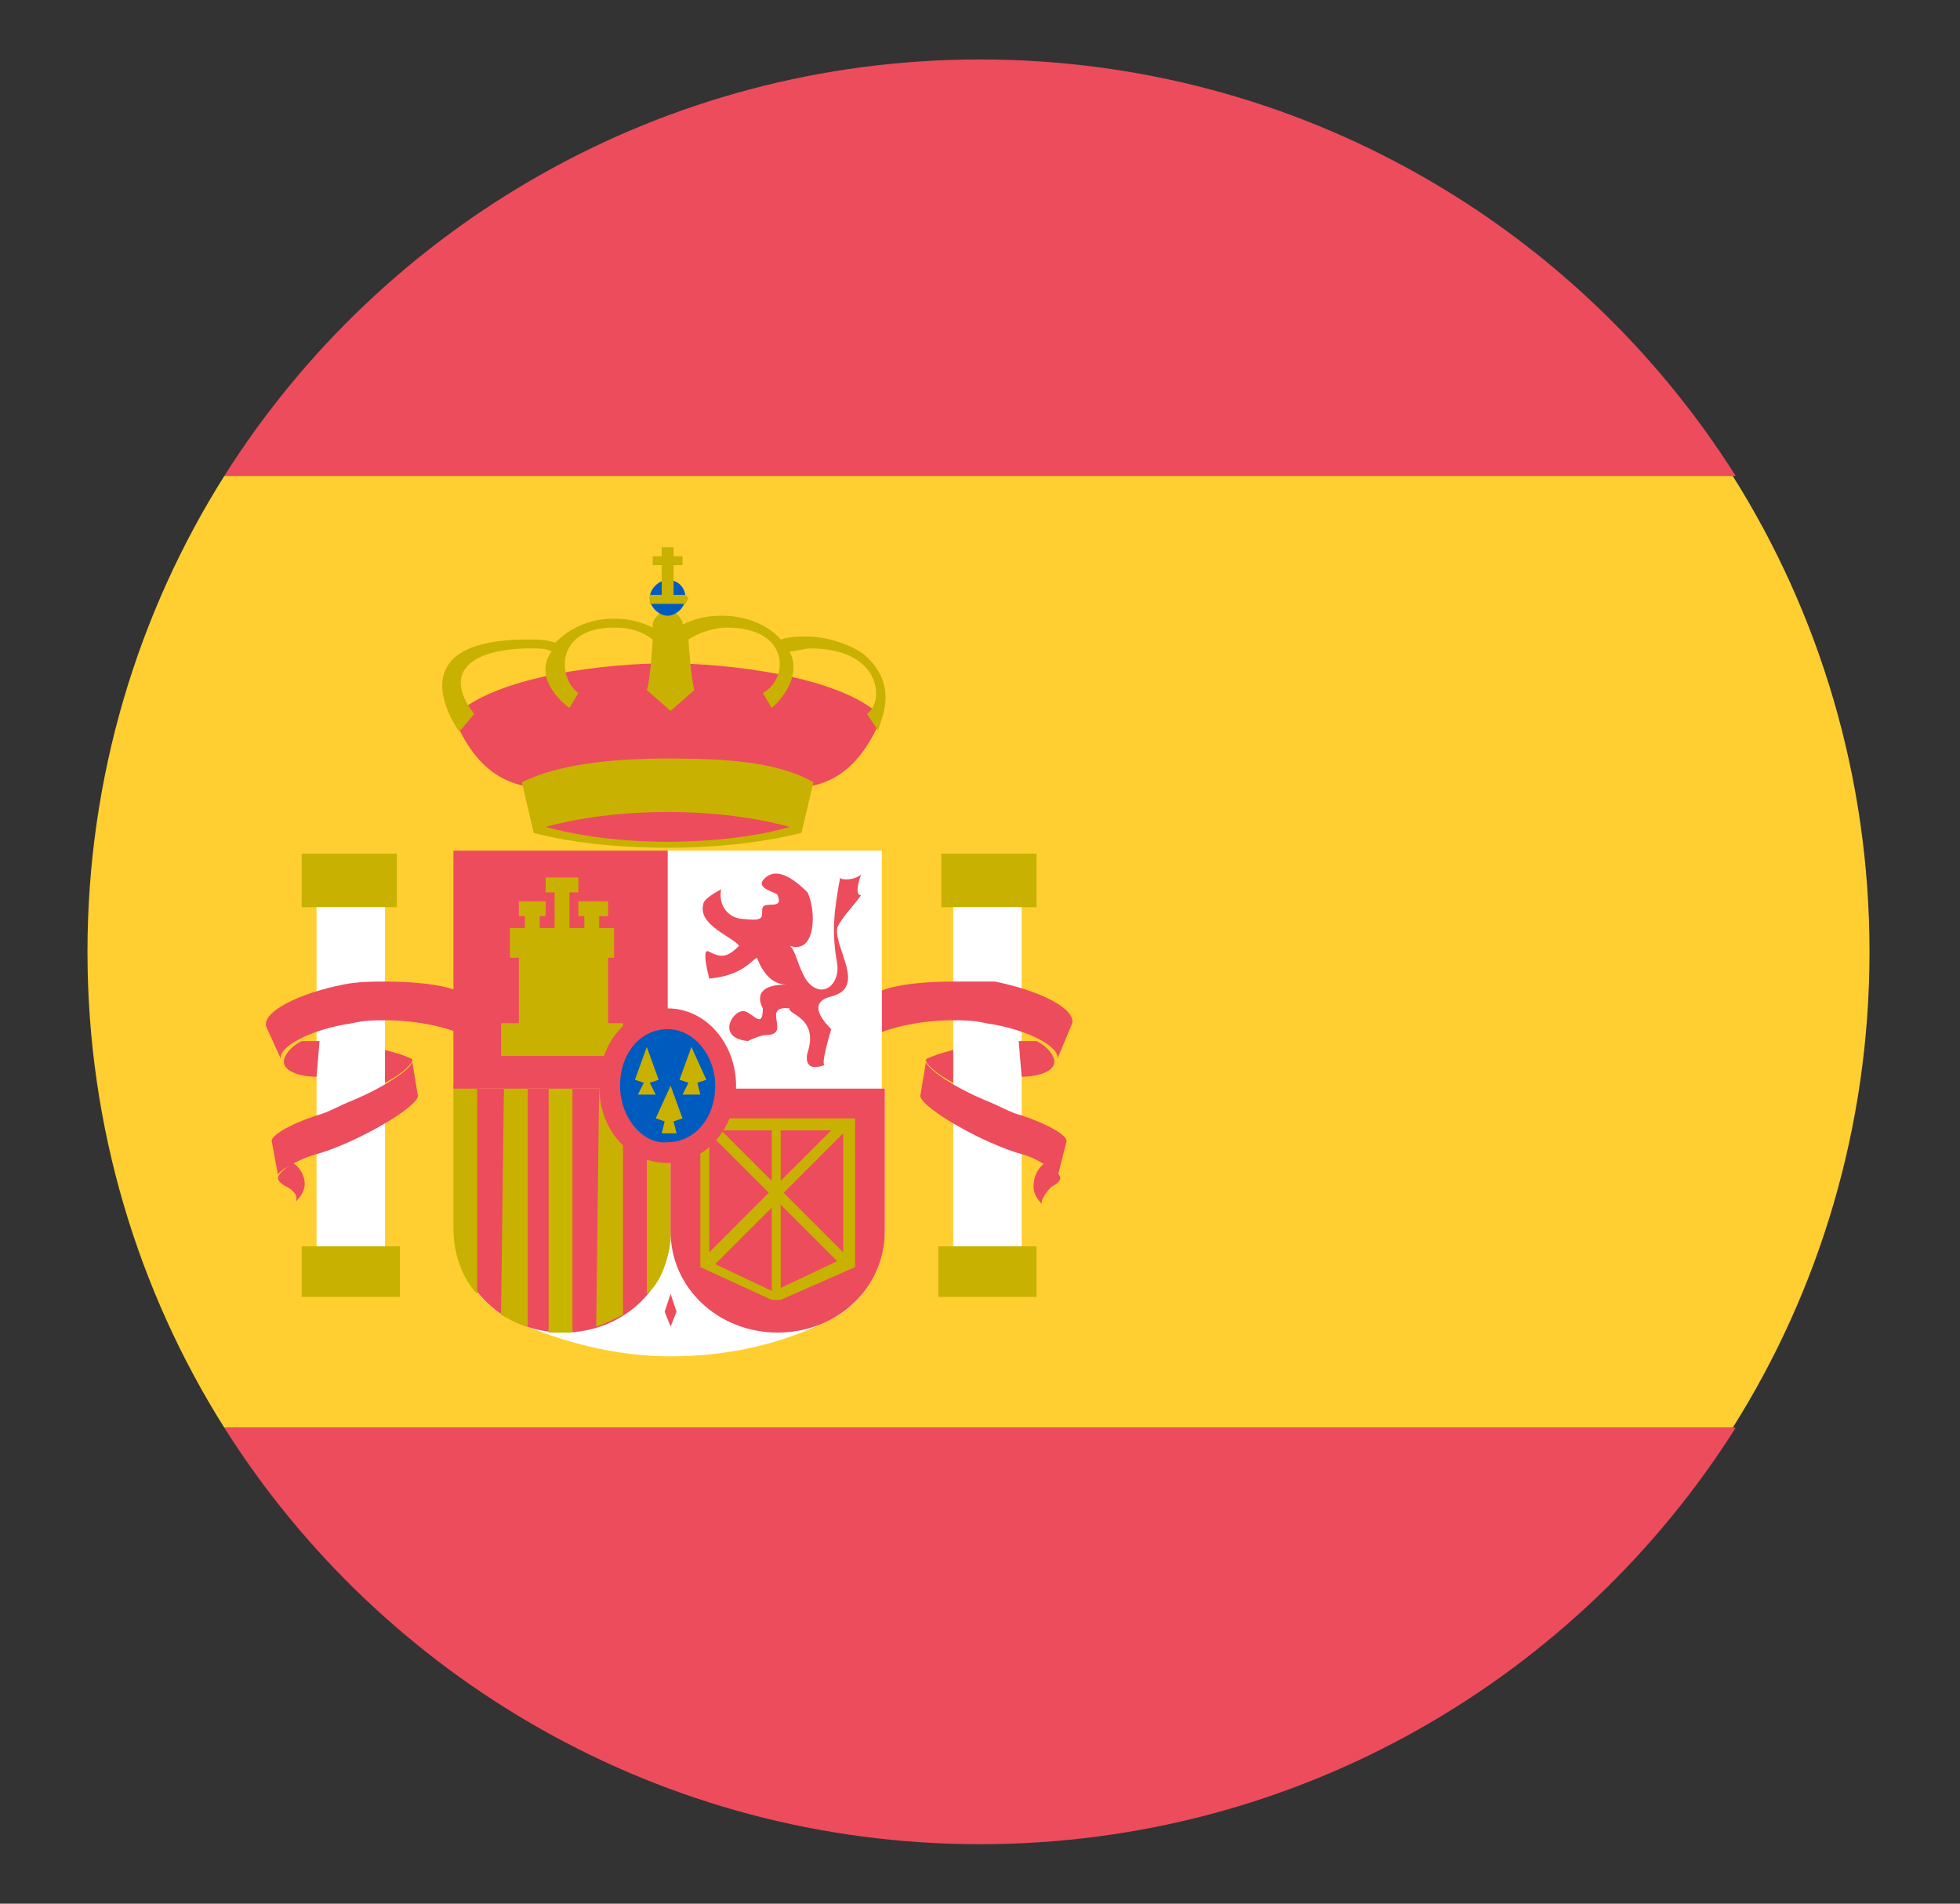
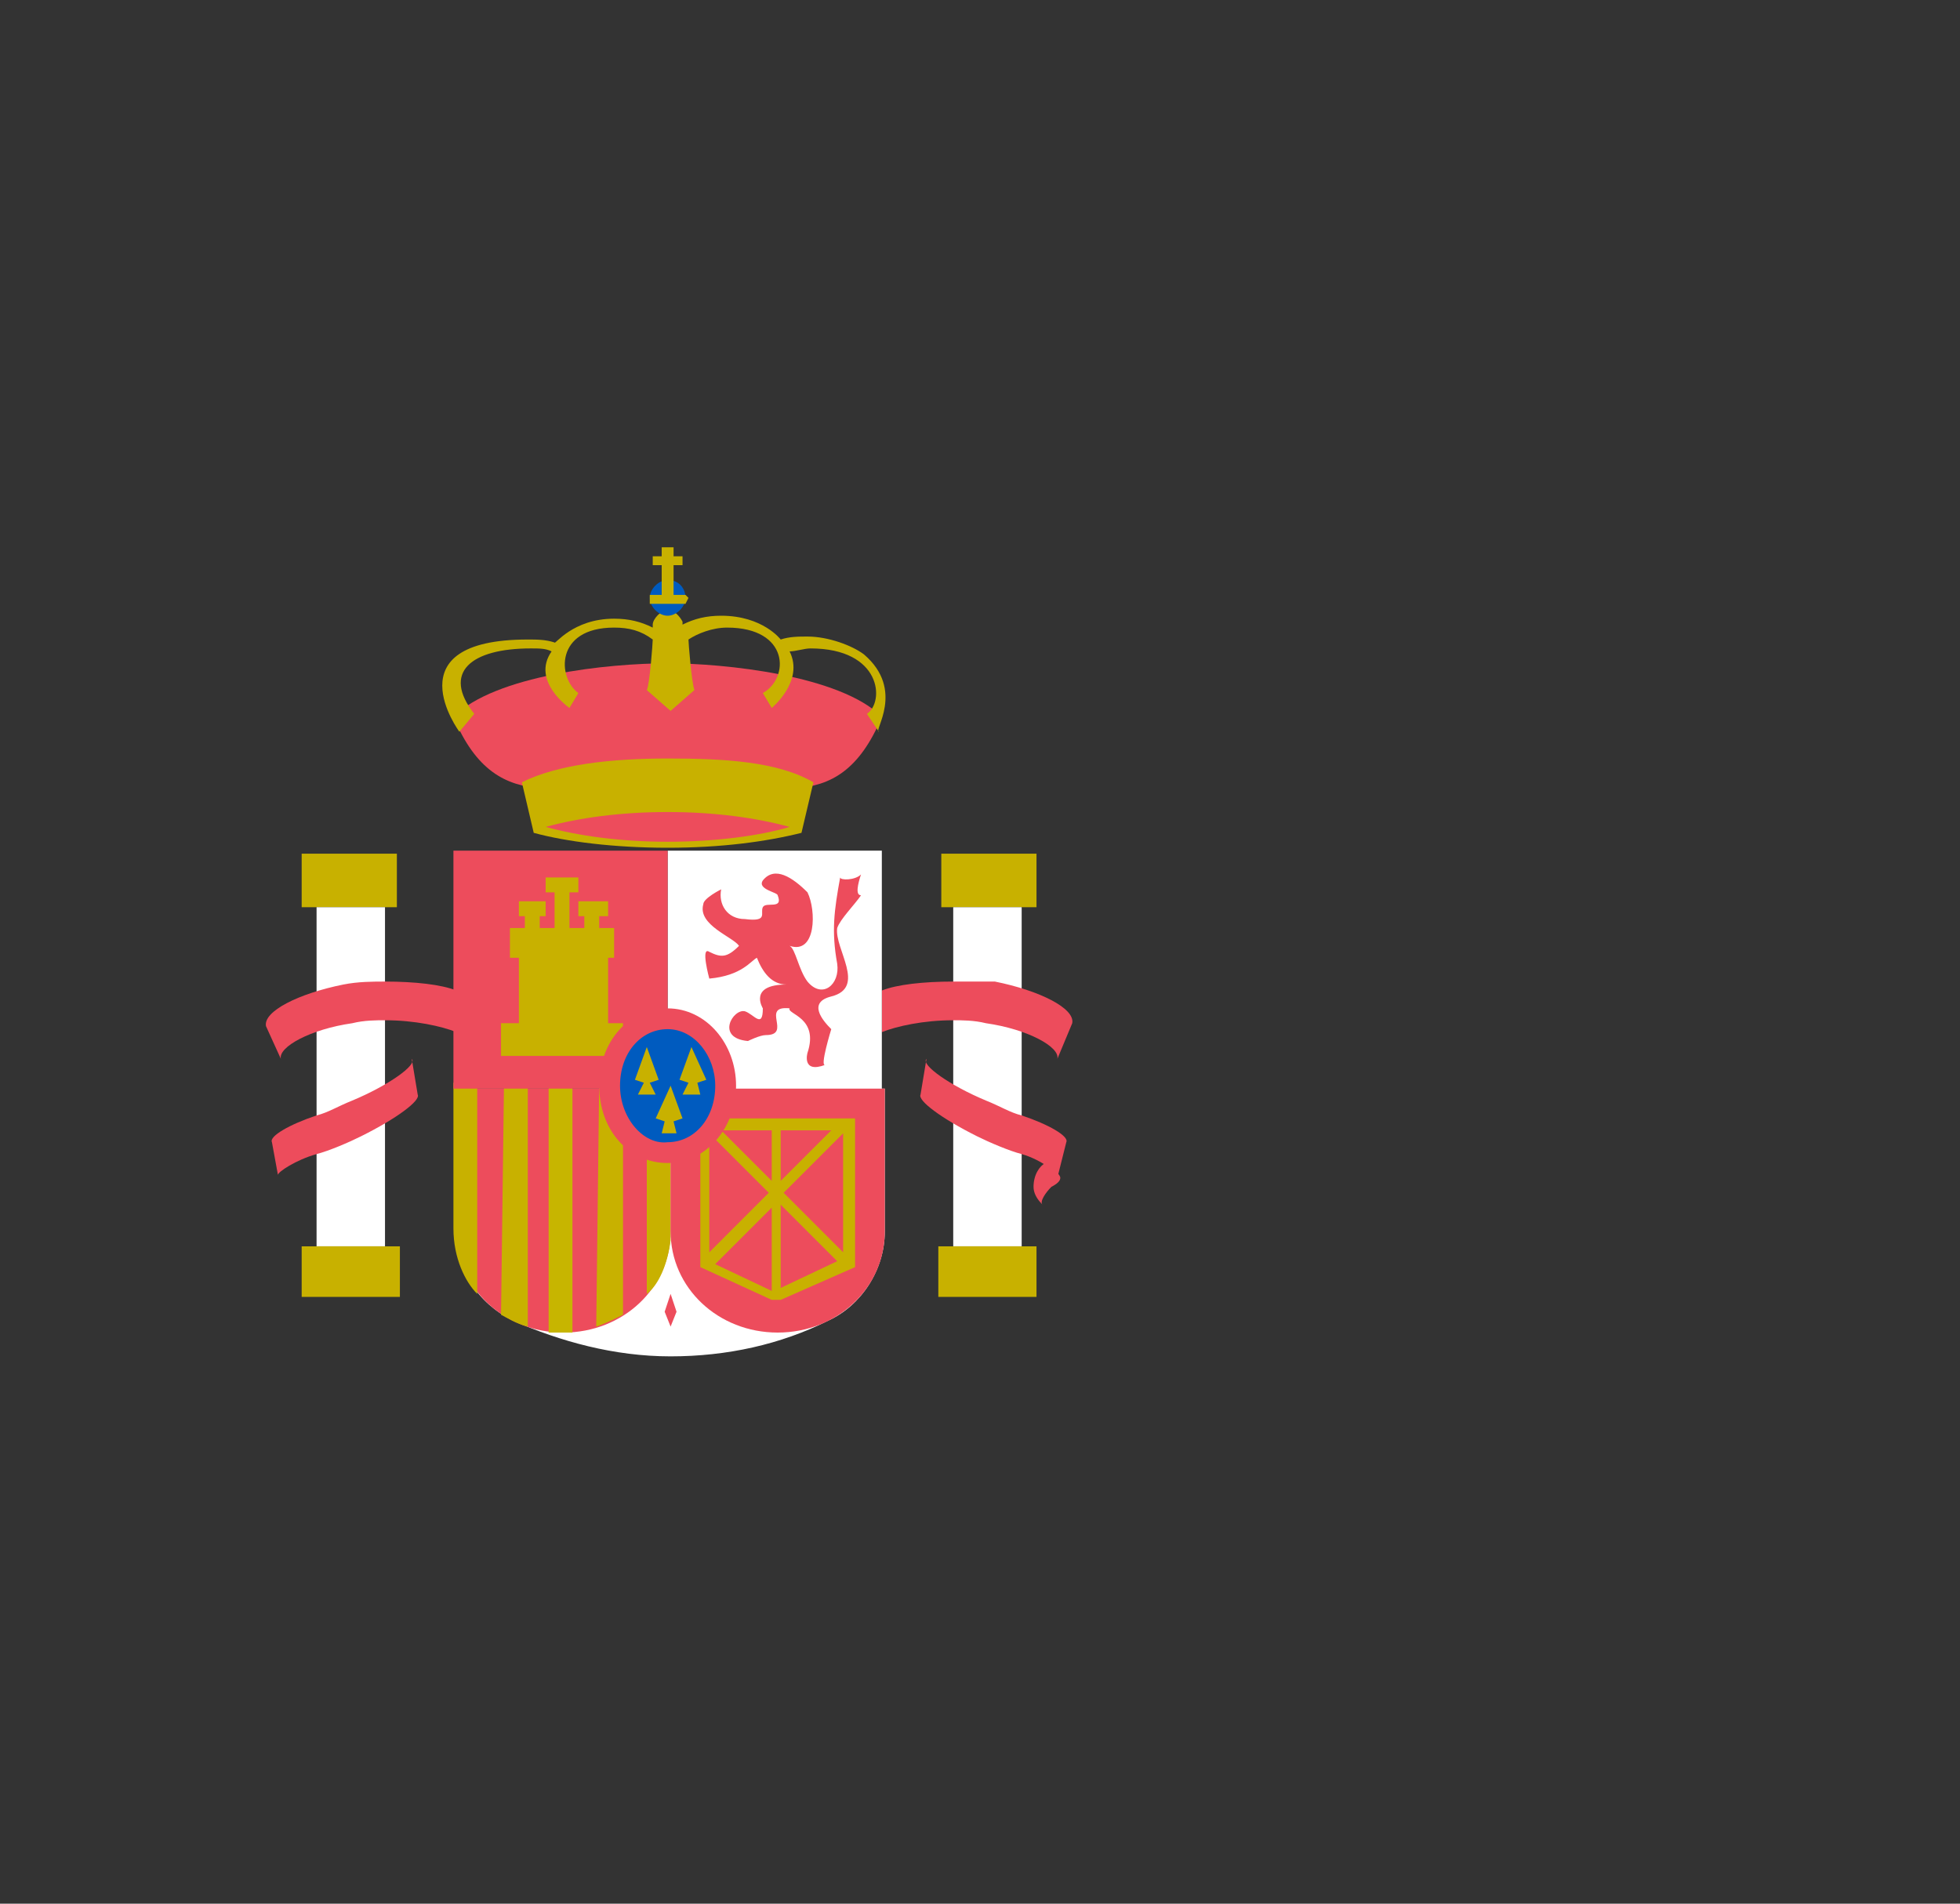
<svg xmlns="http://www.w3.org/2000/svg" width="35" height="34" viewBox="0 0 35 34" fill="none">
  <rect x="0" y="0" width="35" height="34" fill="#333333" stroke="none" />
-   <path d="M1.562 17C1.562 20.134 2.466 23.056 4.006 25.5H30.941C32.481 23.056 33.384 20.134 33.384 17C33.384 13.866 32.481 10.944 30.941 8.5H4.006C2.466 10.944 1.562 13.866 1.562 17Z" fill="#FFCE31" />
-   <path d="M30.994 8.5C28.178 4.037 23.184 1.062 17.5 1.062C11.816 1.062 6.822 4.037 4.006 8.5H30.994ZM4.006 25.5C6.822 29.962 11.816 32.938 17.5 32.938C23.184 32.938 28.178 29.962 30.994 25.5H4.006Z" fill="#ED4C5C" />
  <path d="M5.387 15.247H7.087V16.203H5.387V15.247ZM5.387 22.26H7.141V23.163H5.387V22.26Z" fill="#C8B100" />
-   <path d="M5.228 20.771C5.069 20.878 4.963 20.984 4.963 21.037C4.963 21.09 5.016 21.143 5.122 21.197C5.228 21.25 5.334 21.356 5.281 21.462C5.388 21.356 5.441 21.25 5.441 21.143C5.441 20.984 5.334 20.825 5.228 20.771Z" fill="#ED4C5C" />
  <path d="M5.653 16.203H6.875V22.259H5.653V16.203Z" fill="white" />
  <path d="M8.15 18.434C7.884 18.328 7.406 18.222 6.875 18.222C6.716 18.222 6.503 18.222 6.291 18.275C5.547 18.381 4.963 18.7 5.016 18.913L4.75 18.328C4.697 18.062 5.334 17.744 6.131 17.584C6.397 17.531 6.663 17.531 6.875 17.531C7.406 17.531 7.884 17.584 8.15 17.691V18.434Z" fill="#ED4C5C" />
-   <path d="M5.653 19.231C5.334 19.231 5.069 19.125 5.069 18.966C5.069 18.859 5.175 18.7 5.388 18.594H5.706L5.653 19.231ZM6.875 18.753C7.088 18.806 7.247 18.859 7.353 18.913C7.406 18.966 7.194 19.178 6.875 19.337V18.753Z" fill="#ED4C5C" />
  <path d="M4.856 20.4C4.803 20.293 5.175 20.081 5.653 19.922C5.866 19.868 6.025 19.762 6.291 19.656C6.928 19.39 7.459 19.018 7.353 18.912L7.459 19.55C7.513 19.656 7.088 19.975 6.45 20.293C6.238 20.4 5.866 20.559 5.653 20.612C5.281 20.718 4.963 20.931 4.963 20.984L4.856 20.4Z" fill="#ED4C5C" />
  <path d="M16.809 15.247H18.509V16.203H16.809V15.247ZM16.756 22.26H18.509V23.163H16.756V22.26Z" fill="#C8B100" />
  <path d="M18.669 20.771C18.828 20.878 18.934 20.984 18.934 21.037C18.934 21.09 18.881 21.143 18.775 21.197C18.669 21.303 18.562 21.462 18.616 21.515C18.509 21.409 18.456 21.303 18.456 21.197C18.456 20.984 18.562 20.825 18.669 20.771Z" fill="#ED4C5C" />
  <path d="M17.022 16.203H18.244V22.259H17.022V16.203Z" fill="white" />
  <path d="M15.747 18.434C16.013 18.328 16.491 18.222 17.022 18.222C17.181 18.222 17.394 18.222 17.606 18.275C18.35 18.381 18.934 18.7 18.881 18.913L19.147 18.275C19.2 18.009 18.563 17.691 17.766 17.531H17.022C16.491 17.531 16.013 17.584 15.747 17.691V18.434Z" fill="#ED4C5C" />
-   <path d="M18.244 19.231C18.562 19.231 18.828 19.125 18.828 18.966C18.828 18.859 18.722 18.7 18.509 18.594H18.191L18.244 19.231ZM17.022 18.753C16.809 18.806 16.65 18.859 16.544 18.913C16.491 18.966 16.703 19.178 17.022 19.337V18.753Z" fill="#ED4C5C" />
  <path d="M19.041 20.4C19.094 20.294 18.722 20.081 18.244 19.922C18.031 19.869 17.872 19.762 17.606 19.656C16.969 19.39 16.438 19.019 16.544 18.912L16.438 19.55C16.384 19.656 16.809 19.975 17.447 20.294C17.659 20.4 18.031 20.559 18.244 20.612C18.616 20.719 18.934 20.984 18.881 21.037L19.041 20.4ZM11.922 11.847C12.931 11.847 15.003 12.059 15.747 12.803C14.95 14.715 13.675 13.919 11.922 13.919C10.222 13.919 8.894 14.715 8.097 12.803C8.841 12.059 10.859 11.847 11.922 11.847Z" fill="#ED4C5C" />
  <path d="M14.525 13.972C13.887 13.6 12.931 13.547 11.922 13.547C10.912 13.547 9.956 13.653 9.319 13.972L9.531 14.875C10.116 15.034 10.966 15.141 11.922 15.141C12.878 15.141 13.675 15.034 14.312 14.875L14.525 13.972ZM15.428 11.688C15.216 11.528 14.791 11.369 14.419 11.369C14.259 11.369 14.1 11.369 13.941 11.422C13.941 11.422 13.622 10.997 12.878 10.997C12.613 10.997 12.4 11.05 12.188 11.156V11.103C12.134 10.997 12.028 10.891 11.922 10.891C11.816 10.891 11.656 11.05 11.656 11.156V11.209C11.444 11.103 11.231 11.05 10.966 11.05C10.222 11.05 9.903 11.528 9.903 11.475C9.744 11.422 9.584 11.422 9.425 11.422C6.981 11.422 8.203 13.069 8.203 13.069L8.469 12.75C7.884 12.006 8.416 11.581 9.478 11.581C9.638 11.581 9.744 11.581 9.85 11.634C9.478 12.166 10.169 12.644 10.169 12.644L10.328 12.378C9.956 12.113 9.903 11.209 10.966 11.209C11.231 11.209 11.444 11.262 11.656 11.422C11.656 11.475 11.603 12.219 11.55 12.325L11.975 12.697L12.4 12.325C12.347 12.166 12.294 11.475 12.294 11.422C12.453 11.316 12.719 11.209 12.984 11.209C14.1 11.209 14.1 12.113 13.622 12.378L13.781 12.644C13.781 12.644 14.366 12.166 14.1 11.634C14.206 11.634 14.366 11.581 14.472 11.581C15.747 11.581 15.8 12.537 15.481 12.75L15.694 13.069C15.588 13.069 16.172 12.325 15.428 11.688Z" fill="#C8B100" />
  <path d="M11.603 10.678C11.603 10.519 11.762 10.359 11.922 10.359C12.134 10.359 12.241 10.519 12.241 10.678C12.241 10.838 12.081 10.997 11.922 10.997C11.762 10.997 11.603 10.838 11.603 10.678Z" fill="#005BBF" />
  <path d="M11.816 9.775V9.935H11.656V10.094H11.816V10.625H11.603V10.785H12.241L12.294 10.678L12.241 10.625H12.028V10.094H12.188V9.935H12.028V9.775H11.816Z" fill="#C8B100" />
  <path d="M11.922 15.034C11.072 15.034 10.328 14.928 9.744 14.769C10.328 14.609 11.072 14.503 11.922 14.503C12.772 14.503 13.516 14.609 14.1 14.769C13.569 14.928 12.772 15.034 11.922 15.034Z" fill="#ED4C5C" />
  <path d="M11.975 24.225C10.966 24.225 10.009 23.959 9.159 23.587C8.522 23.268 8.15 22.684 8.15 21.993V19.443H15.8V21.993C15.8 22.684 15.375 23.322 14.791 23.587C13.941 24.012 12.984 24.225 11.975 24.225ZM11.922 15.193H15.747V19.443H11.922V15.193Z" fill="white" />
  <path d="M11.975 21.993C11.975 23.003 11.125 23.8 10.062 23.8C9 23.8 8.15 23.003 8.15 21.993V19.443H11.975V21.993Z" fill="#ED4C5C" />
  <path d="M8.947 23.482C9.053 23.535 9.213 23.641 9.425 23.694V19.338H9L8.947 23.482ZM8.097 21.941C8.097 22.472 8.309 22.897 8.522 23.11V19.338H8.097V21.941Z" fill="#C8B100" />
  <path d="M9.797 23.8H10.222V19.338H9.797V23.8Z" fill="#C7B500" />
  <path d="M10.647 23.694C10.806 23.641 11.019 23.535 11.125 23.482V19.338H10.7L10.647 23.694Z" fill="#C8B100" />
  <path d="M8.097 15.193H11.922V19.443H8.097V15.193Z" fill="#ED4C5C" />
  <path d="M11.55 23.109C11.762 22.95 11.922 22.578 11.975 22.153V19.391H11.55V23.109Z" fill="#C8B100" />
  <path d="M15.8 19.443V21.993C15.8 23.003 14.95 23.8 13.887 23.8C12.825 23.8 11.975 23.003 11.975 21.993V19.443H15.8ZM14.419 15.937C14.578 16.256 14.578 17.053 14.1 16.893C14.206 16.947 14.259 17.318 14.419 17.531C14.684 17.85 15.003 17.584 14.95 17.212C14.844 16.628 14.897 16.256 15.003 15.671C15.003 15.725 15.269 15.725 15.375 15.618C15.322 15.778 15.269 15.99 15.375 15.99C15.269 16.15 15.003 16.415 14.95 16.575C14.897 16.947 15.481 17.637 14.844 17.797C14.419 17.903 14.684 18.221 14.844 18.381C14.844 18.381 14.631 19.072 14.738 19.018C14.312 19.178 14.419 18.806 14.419 18.806C14.631 18.168 14.047 18.115 14.1 18.009C13.569 17.956 14.153 18.487 13.675 18.487C13.569 18.487 13.356 18.593 13.356 18.593C12.772 18.54 13.091 18.009 13.303 18.062C13.463 18.115 13.622 18.381 13.622 18.009C13.622 18.009 13.356 17.584 14.047 17.584C13.781 17.584 13.622 17.372 13.516 17.106C13.409 17.159 13.25 17.425 12.666 17.478C12.666 17.478 12.506 16.893 12.666 17C12.878 17.106 12.984 17.106 13.197 16.893C13.091 16.734 12.453 16.521 12.559 16.15C12.559 16.043 12.878 15.884 12.878 15.884C12.825 16.15 12.984 16.415 13.303 16.415C13.728 16.468 13.569 16.309 13.622 16.203C13.675 16.096 13.994 16.256 13.887 15.99C13.887 15.937 13.516 15.884 13.622 15.725C13.834 15.459 14.153 15.671 14.419 15.937ZM11.975 23.693L11.869 23.428L11.975 23.109L12.081 23.428L11.975 23.693Z" fill="#ED4C5C" />
  <path d="M9.266 16.097V16.363H9.372V16.575H9.106V17.106H9.266V18.275H8.947V18.859H11.125V18.275H10.859V17.106H10.966V16.575H10.7V16.363H10.859V16.097H10.328V16.363H10.434V16.575H10.169V15.938H10.328V15.672H9.744V15.938H9.903V16.575H9.638V16.363H9.744V16.097H9.266ZM15.269 22.631V19.975H12.506V22.631L13.781 23.216H13.941L15.269 22.631ZM13.781 20.188V21.091L12.878 20.188H13.781ZM12.666 20.241L13.728 21.303L12.666 22.366V20.241ZM12.772 22.578L13.781 21.569V23.056L12.772 22.578ZM13.941 23.003V21.516L14.95 22.525L13.941 23.003ZM15.056 22.366L13.994 21.303L15.056 20.241V22.366ZM13.941 20.188H14.844L13.941 21.091V20.188Z" fill="#C8B100" />
  <path d="M10.7 19.391C10.7 18.594 11.231 18.01 11.922 18.01C12.613 18.01 13.144 18.647 13.144 19.391C13.144 20.135 12.613 20.772 11.922 20.772C11.231 20.772 10.7 20.188 10.7 19.391Z" fill="#ED4C5C" />
  <path d="M11.072 19.39C11.072 18.806 11.444 18.381 11.922 18.381C12.4 18.381 12.772 18.859 12.772 19.39C12.772 19.975 12.4 20.4 11.922 20.4C11.497 20.453 11.072 19.975 11.072 19.39Z" fill="#005BBF" />
  <path d="M11.55 18.7L11.338 19.285L11.497 19.338L11.391 19.55H11.709L11.603 19.338L11.762 19.285L11.55 18.7ZM12.347 18.7L12.134 19.285L12.294 19.338L12.188 19.55H12.506L12.453 19.338L12.613 19.285L12.347 18.7ZM11.975 19.391L11.709 19.975L11.869 20.028L11.816 20.241H12.081L12.028 20.028L12.188 19.975L11.975 19.391Z" fill="#C8B100" />
</svg>